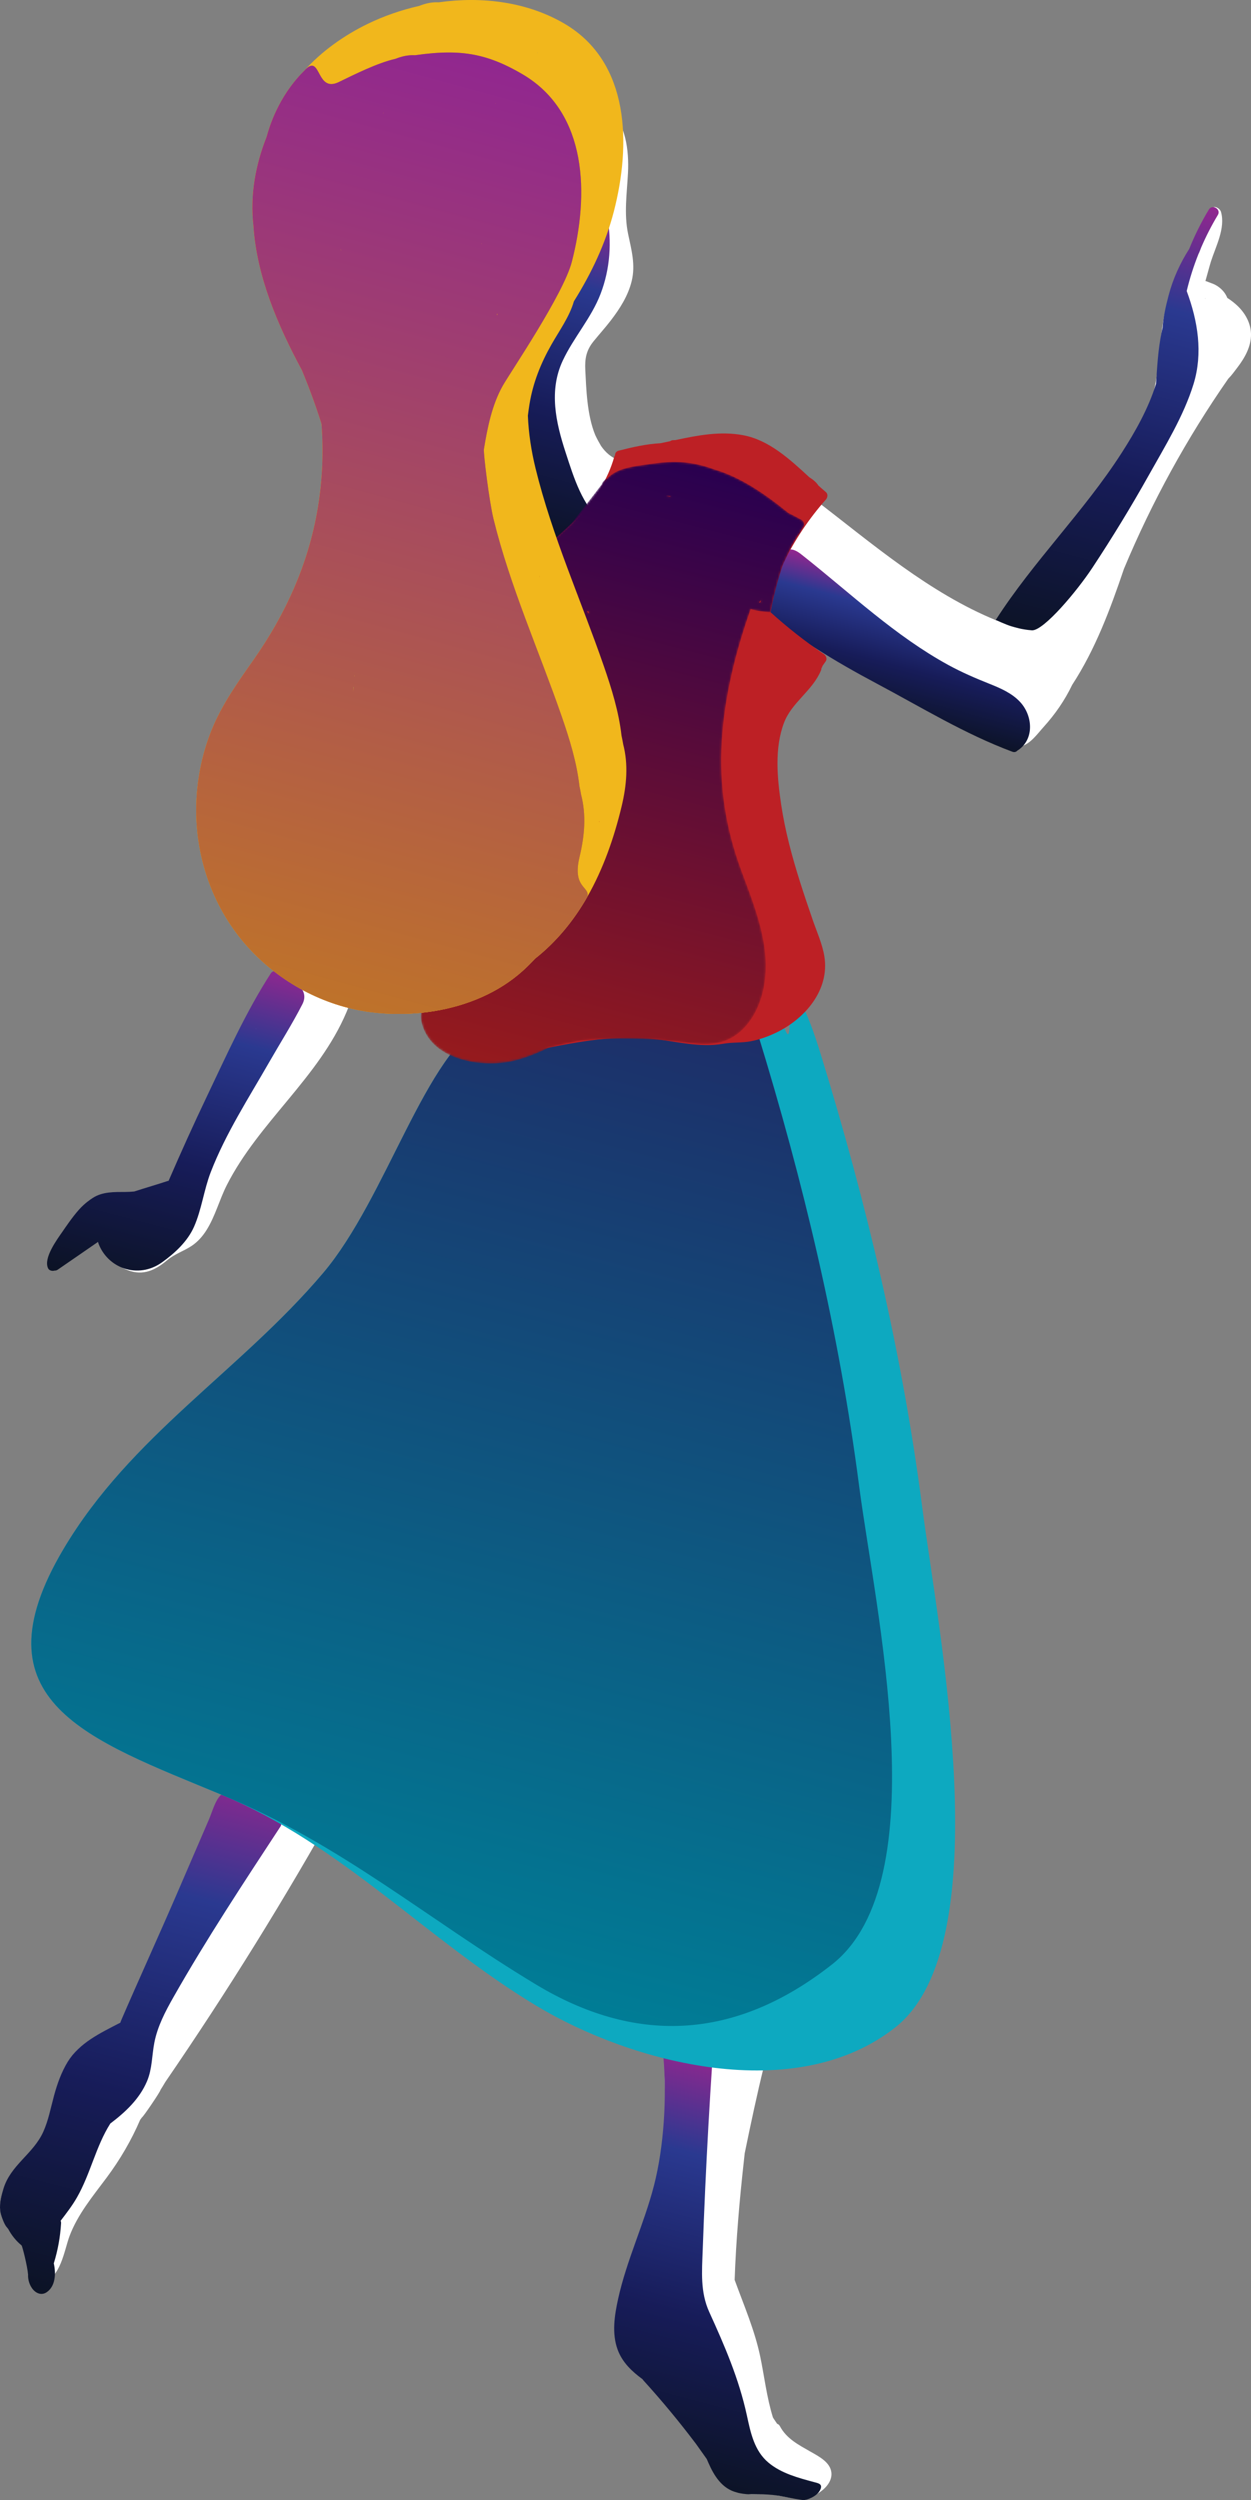
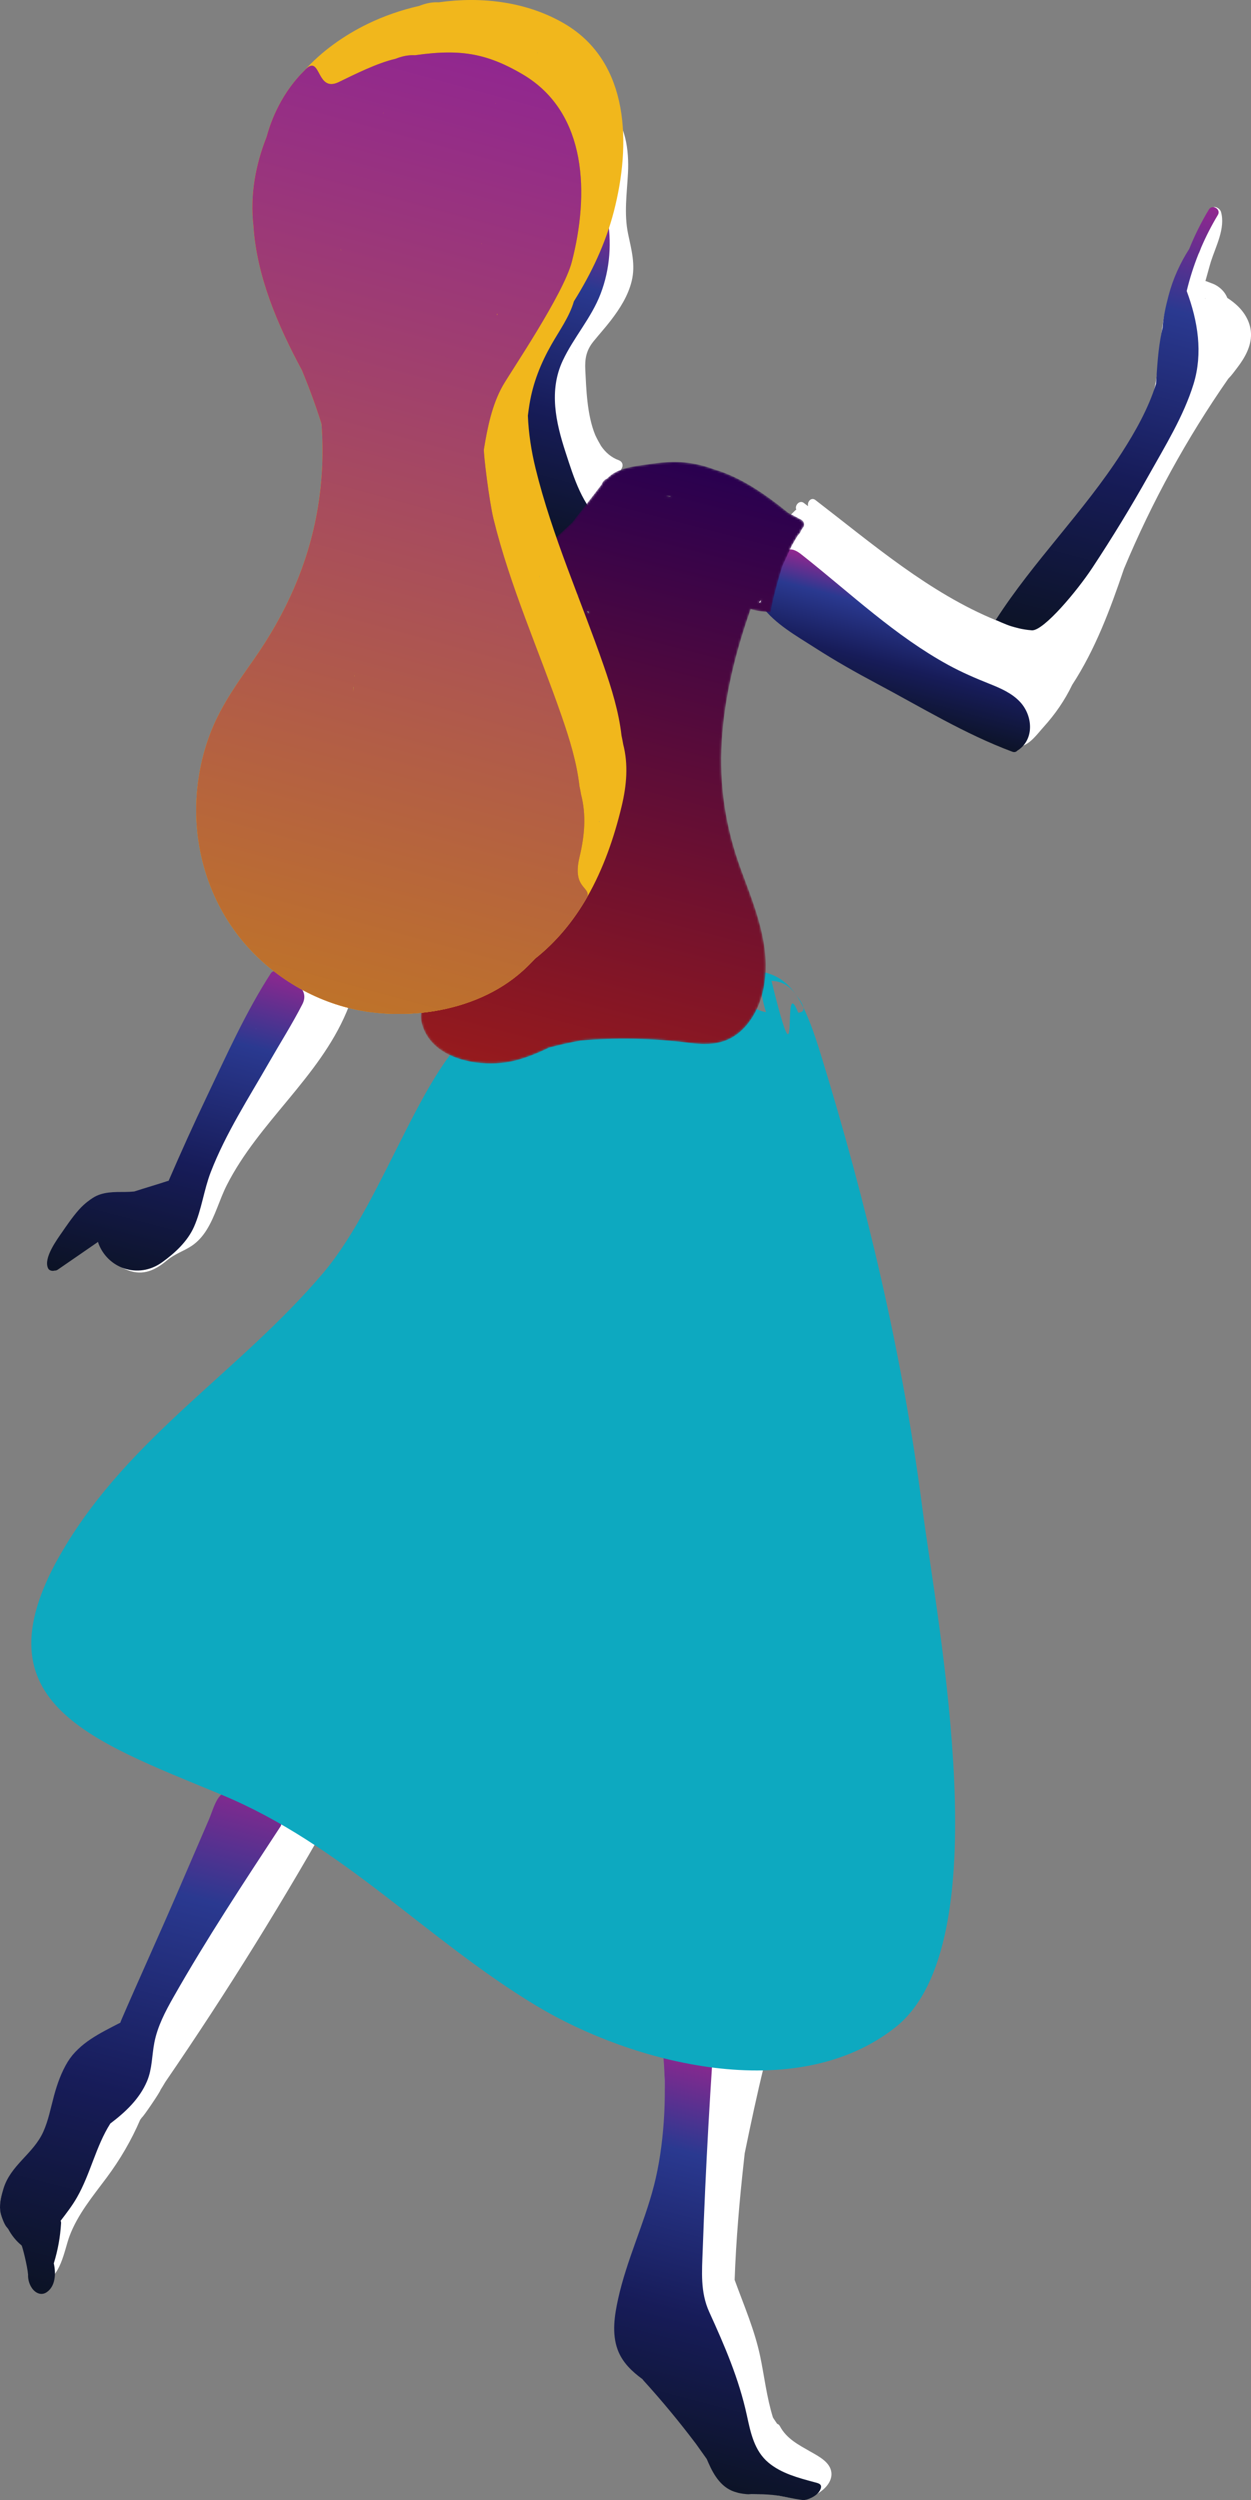
<svg xmlns="http://www.w3.org/2000/svg" xmlns:xlink="http://www.w3.org/1999/xlink" version="1.1" id="Calque_1" x="0px" y="0px" width="594.884px" height="1188.14px" viewBox="0 0 594.884 1188.14" enable-background="new 0 0 594.884 1188.14" xml:space="preserve">
  <rect x="0" y="0" width="594.884" height="1188.14" fill="#808080" stroke="none" />
  <g>
    <defs>
      <rect id="SVGID_1_" width="594.884" height="1188.14" />
    </defs>
    <clipPath id="SVGID_2_">
      <use xlink:href="#SVGID_1_" overflow="visible" />
    </clipPath>
    <g clip-path="url(#SVGID_2_)">
      <defs>
        <rect id="SVGID_3_" y="-0.001" width="594.884" height="1188.141" />
      </defs>
      <clipPath id="SVGID_4_">
        <use xlink:href="#SVGID_3_" overflow="visible" />
      </clipPath>
      <path clip-path="url(#SVGID_4_)" fill="#FFFFFF" d="M294.253,218.721c-3.603-1.308-6.347-3.727-8.457-6.815    c-0.981-1.655-1.895-3.342-2.709-5.077c-4.042-9.707-4.319-22.671-4.758-30.917c-0.29-5.448,0.467-9.438,3.895-13.671    c2.72-3.358,5.623-6.553,8.258-9.983c4.302-5.6,8.221-11.741,9.905-18.681c1.881-7.754-0.115-14.804-1.699-22.374    c-2.024-9.681-0.564-19.201-0.068-28.945c0.558-10.982-1.109-23.406-9.118-31.171c-0.323-0.498-0.659-0.99-1.02-1.468    c-2.058-2.726-6.217-7.875-9.858-4.614c-2.282,2.044-3.801,6.729-5.164,9.376c-1.98,3.849-3.904,7.728-5.77,11.633    c-3.827,8.008-7.387,16.136-10.752,24.348c-0.445,1.086-0.079,1.945,0.619,2.459c-14.374,38.104-19.084,79.798-13.442,120.251    c2.315,16.598,6.404,32.873,12.197,48.598c0.517,1.403,2.234,2.474,3.672,1.494c15.228-10.381,27.501-24.284,35.763-40.77    C296.512,220.868,295.831,219.294,294.253,218.721 M248.031,203.292c-0.029-0.289-0.053-0.578-0.081-0.867    c0.043,0.286,0.092,0.572,0.136,0.857C248.067,203.285,248.049,203.288,248.031,203.292 M265.119,147.013    c0.052-0.358,0.099-0.716,0.151-1.074c0.066,0.041,0.143,0.065,0.213,0.099C265.363,146.363,265.238,146.687,265.119,147.013     M266.456,96.368c-0.248,0.68-0.505,1.357-0.755,2.036c0.294-0.894,0.589-1.787,0.895-2.677    C266.553,95.942,266.499,96.153,266.456,96.368 M273.869,167.023c-0.016,0.058-0.026,0.118-0.042,0.176    c-0.006-0.041-0.012-0.079-0.018-0.12c0.054-0.129,0.111-0.256,0.165-0.385C273.941,166.805,273.899,166.913,273.869,167.023" />
      <path clip-path="url(#SVGID_4_)" fill="#FFFFFF" d="M181.861,420.466c-0.566,0.89-1.108,1.789-1.631,2.696    c0.178-2.376-3.309-4.03-4.611-1.513c-1.459,2.822-2.941,5.631-4.425,8.438c-0.44-0.72-1.268-1.18-2.122-1.231    c-0.959-1.393-3.381-1.844-4.277,0.016c-0.673,1.395-1.325,2.799-1.989,4.197c-0.276-0.486-0.713-0.857-1.218-1.074    c0.026-1.537-1.283-2.393-2.601-2.3c0.102-0.52,0.216-1.037,0.316-1.556c0.496-2.577-3.327-4.684-4.569-1.927    c-0.487,1.081-0.958,2.167-1.437,3.251c-0.018-1.53-1.318-2.417-2.613-2.347c-0.293-0.552-0.781-0.965-1.341-1.2    c0.039-0.211,0.079-0.422,0.118-0.632c0.58-3.132-3.849-4.44-4.822-1.33c-0.068,0.218-0.129,0.438-0.196,0.657    c0.595-3.175,1.172-6.353,1.713-9.539c0.534-3.146-4.283-4.5-4.821-1.329c-3.506,20.656-8.156,41.079-13.939,61.216    c-0.101,0.353-0.12,0.679-0.088,0.982c-15.581,28.338-31.163,56.674-46.745,85.012c-1.764,0.971-3.584,1.847-5.464,2.617    c-7.442,3.045-14.796,3.514-22.682,4.203c-14.677,1.282-22.161,17.408-27.339,29.364c-1.146,2.647,1.641,4.829,3.927,3.028    c5.294-4.168,10.953-7.741,16.924-10.802c3.762,5.915,8.057,11.717,14.84,14.295c7.38,2.806,13.117-0.054,18.773-4.78    c3.576-2.987,7.704-4.222,11.523-6.735c2.914-1.92,5.209-4.519,7.072-7.449c4.213-6.633,6.177-14.521,9.725-21.502    c15.221-29.954,43.71-51.006,56.912-82.206c6.275-14.832,8.952-31.024,15.145-45.817c1.965-3.252,3.952-6.491,5.983-9.705    c0.516-0.817,0.482-1.611,0.146-2.255c0.045-0.072,0.085-0.147,0.131-0.22C187.912,420.268,183.587,417.756,181.861,420.466     M33.562,590.801c0.104-0.199,0.215-0.395,0.32-0.595c0.07,0.086,0.14,0.171,0.22,0.249    C33.922,590.572,33.74,590.684,33.562,590.801 M43.023,585.253c0.011-0.012,0.022-0.022,0.032-0.033    c0.02-0.005,0.038-0.01,0.058-0.015C43.083,585.221,43.053,585.238,43.023,585.253 M89.82,586.593    c0.023-0.027,0.046-0.055,0.069-0.082c0.006,0.003,0.012,0.005,0.018,0.008C89.878,586.543,89.849,586.569,89.82,586.593" />
      <path clip-path="url(#SVGID_4_)" fill="#FFFFFF" d="M588.616,145.494c-1.509-1.465-3.217-2.761-4.994-3.913    c-0.509-1.258-1.22-2.461-2.29-3.585c-1.637-1.723-3.516-2.854-5.483-3.479c-0.743-0.288-1.488-0.575-2.234-0.863    c-0.129-0.05-0.267-0.08-0.405-0.098c0.108-0.22,2.011-7.364,2.593-9.193c2.338-7.343,7.015-15.926,4.81-23.678    c-0.36-1.264-2.2-2.646-3.5-2.236c-2.608,0.82-2.517,1.823-3.625,4.173c-1.923,4.075-5.016,9.472-6.811,13.604    c-2.933,6.752-5.734,13.558-8.438,20.404c-4.192,7.95-5.518,16.909-6.33,26.019c-1.085,12.168-2.61,23.919-6.299,35.442    c-9.446,17.453-20.822,33.809-33.866,48.984c-13.218,15.38-27.506,30.405-37.898,47.79    c-31.954-13.064-58.997-36.398-86.093-57.228c-2.045-1.572-4.047,0.909-3.462,2.952c-0.695-0.53-1.389-1.06-2.085-1.591    c-2.002-1.527-4.444,1.234-3.549,3.208c-0.184,0.104-0.365,0.227-0.537,0.389c-4.112,3.873-7.426,8.322-9.909,13.238    c-0.42,0.585-0.843,1.169-1.239,1.77c-3.53,3.041-5.771,7.304-6.406,12.308c-0.182,1.431,1.421,2.649,2.799,2.522    c-0.486,1.036-0.837,2.104-1.022,3.082c-3.457-3.201-6.411-6.935-8.775-11.182c-1.178-2.114-3.91-1.215-4.528,0.558    c-6.028-5.625-11.899-11.425-17.568-17.434c-2.212-2.345-5.742,1.195-3.535,3.535c5.213,5.525,10.6,10.869,16.117,16.068    c-0.021,0.012-0.043,0.027-0.064,0.039c-1.103-0.734-2.171-0.357-2.821,0.47c-0.003-0.003-0.007-0.005-0.01-0.008    c-2.565-1.942-5.061,2.398-2.523,4.318c8.881,6.722,18.109,12.963,27.712,18.611c1.105,0.65,2.242,1.344,3.403,2.051    c35.583,24.359,71.725,48.585,112.597,63.187c1.21,0.432,2.139-0.081,2.635-0.915c4.803-0.915,8.172-5.89,11.291-9.331    c5.533-6.108,10.11-12.773,13.586-20.027c10.9-16.691,18.047-35.71,24.615-55.132c13.262-31.77,29.893-62.051,49.583-90.317    c1.627-1.638,3.031-3.608,4.354-5.34c3.504-4.592,6.6-9.992,6.473-15.957C594.771,153.594,592.223,148.999,588.616,145.494     M575.332,108.371c-0.013,0.126-0.032,0.254-0.048,0.38c-0.039,0.01-0.077,0.021-0.115,0.032    C575.223,108.646,575.277,108.509,575.332,108.371 M385.722,295.088c-0.027-0.02-0.057-0.041-0.085-0.062    c0.131-0.017,0.261-0.04,0.391-0.06c0.07,0.062,0.141,0.126,0.211,0.188c0.009,0.03,0.017,0.06,0.027,0.089    C386.084,295.195,385.904,295.141,385.722,295.088 M453.733,338.197c0.284,0.023,0.563,0.012,0.846,0.011    c0.021,0.157,0.057,0.307,0.108,0.449C454.368,338.503,454.05,338.353,453.733,338.197 M471.612,346.259    c-0.313-0.129-0.623-0.261-0.934-0.39c0.148-0.032,0.295-0.066,0.44-0.105c0.169,0.157,0.342,0.309,0.515,0.463    C471.628,346.238,471.618,346.247,471.612,346.259 M504.947,324.285c-0.077,0.114-0.157,0.224-0.234,0.336    c0.109-0.174,0.218-0.35,0.326-0.525C505.009,324.159,504.979,324.223,504.947,324.285 M573.241,141.848    c0.003,0.056,0.005,0.113,0.008,0.169c-0.092-0.114-0.195-0.222-0.293-0.333C573.05,141.74,573.146,141.793,573.241,141.848     M570.495,119.928c-0.035,0.109-0.069,0.218-0.103,0.327c-0.013-0.004-0.024-0.006-0.035-0.01    C570.402,120.139,570.449,120.034,570.495,119.928 M547.042,219.893c0.083-0.037,0.161-0.093,0.241-0.143    c-0.078,0.191-0.155,0.383-0.233,0.574c-0.04-0.035-0.081-0.067-0.123-0.1C546.965,220.114,547.003,220.003,547.042,219.893     M532.003,263.396c-0.014,0.03-0.026,0.061-0.041,0.093c0.172-0.498,0.334-0.998,0.508-1.494    C532.316,262.463,532.157,262.928,532.003,263.396 M531.634,236.343c-0.02,0.035-0.037,0.069-0.057,0.104    c-0.017,0.019-0.034,0.039-0.051,0.059C531.563,236.452,531.598,236.397,531.634,236.343" />
      <path clip-path="url(#SVGID_4_)" fill="#FFFFFF" d="M385.353,1165.096c-5.632-3.225-11.32-6.11-14.488-12.07    c-0.333-0.626-0.804-0.98-1.317-1.14c-0.589-0.843-1.162-1.694-1.727-2.552c-0.096-0.161-0.187-0.324-0.28-0.485    c-2.964-9.499-4.151-20.016-6.067-29.072c-2.65-12.527-7.773-24.295-12.136-36.284c0.668-18.943,2.319-37.835,4.41-56.677    c0.128-1.149,0.25-2.304,0.373-3.457c1.45-7.073,2.934-14.141,4.474-21.192c5.95-27.257,13.094-54.353,23.544-80.249    c0.073-0.112,0.146-0.226,0.207-0.362c0.935-2.074,1.781-4.169,2.555-6.279c0.133-0.313,0.26-0.626,0.396-0.938    c0.111-0.256,0.166-0.507,0.197-0.753c0.945-2.75,1.748-5.538,2.414-8.37c1.381-3.66,2.636-7.369,3.745-11.138    c0.103-0.351,0.113-0.687,0.061-1.001c0.296-0.702,0.574-1.41,0.879-2.109c1.262-2.894-2.926-5.465-4.316-2.522    c-0.248,0.522-0.484,1.053-0.731,1.578c-1.088-0.701-2.796-0.61-3.665,0.644c-0.87-1.045-2.367-1.474-3.5-0.158    c-3.786,4.405-7.076,9.247-10.022,14.339c0.713-1.788,1.412-3.581,2.135-5.364c1.055-2.602-3.451-4.527-4.569-1.927    c-4.505,10.486-8.717,21.085-12.642,31.785c0.938-3.898,1.875-7.798,2.813-11.698c0.653-2.713-3.111-4.432-4.568-1.926    c-2.24,3.852-3.992,7.989-5.461,12.268c0.312-1.834,0.625-3.667,0.937-5.5c0.53-3.11-4-4.504-4.822-1.329    c-0.59,2.279-1.18,4.561-1.771,6.843c-0.281-1.132-1.331-1.852-2.394-1.934c0.155-1.729,0.319-3.454,0.468-5.184    c0.238-2.801-4.319-3.408-4.91-0.664c-0.332,1.536-0.652,3.076-0.972,4.616c-0.394,0.227-0.717,0.576-0.915,1.046    c-0.919-1.698-3.978-1.971-4.654,0.439c-5.303,18.862-6.767,38.22-7.973,57.624c-0.428-17.221-1.27-34.432-2.524-51.618    c-0.233-3.191-5.235-3.216-5,0c2.48,33.969,3.342,68.026,2.59,102.063c-2.719,15-7.013,29.529-12.294,43.859    c-0.78,2.119-1.542,4.302-2.233,6.523c-1.73,4.012-3.38,8.051-4.7,12.151c-2.512,7.805-1.99,15.836,2.483,22.785    c0.167,0.258,0.363,0.456,0.57,0.624c0.741,1.251,1.551,2.455,2.397,3.631c1.511,2.353,3.125,4.635,4.859,6.829    c4.658,5.894,10.084,11.04,16.089,15.493c7.174,7.533,12.51,16.002,16.788,25.842c1.844,4.243,4.174,8.675,8.303,11.102    c5.517,3.242,12.218,1.582,18.246,2.236c6.942,0.755,13.202,3.534,20.061,0.639c4.156-1.754,9.109-5.898,8.665-10.926    C394.907,1170.117,389.205,1167.304,385.353,1165.096 M370.518,914.874c-0.09,0.291-0.176,0.584-0.265,0.875    c-0.056,0.001-0.11,0.001-0.167,0.005C370.23,915.46,370.371,915.166,370.518,914.874 M323.402,1018.5    c0.158-1.458,0.306-2.915,0.444-4.374c0.022,0.098,0.044,0.196,0.075,0.286C323.772,1015.78,323.595,1017.141,323.402,1018.5     M331.721,1147.888c0.052-0.064,0.098-0.136,0.144-0.207c0.107,0.248,0.211,0.498,0.319,0.746    C332.031,1148.247,331.875,1148.069,331.721,1147.888 M337.402,1130.707c0.113-0.133,0.212-0.279,0.295-0.437    c0.057,0.232,0.109,0.468,0.167,0.7C337.724,1130.868,337.569,1130.78,337.402,1130.707 M351.684,1168.376    c-0.029-0.074-0.061-0.146-0.091-0.221c-0.004-0.097-0.006-0.19-0.024-0.288c0.097,0.138,0.188,0.28,0.285,0.42    C351.795,1168.314,351.739,1168.345,351.684,1168.376 M366.155,1180.814c0.047-0.122,0.096-0.244,0.141-0.367    c0.188,0.15,0.379,0.296,0.576,0.434C366.633,1180.858,366.395,1180.835,366.155,1180.814 M388.593,1178.397    c0.001-0.008,0.001-0.015,0.002-0.021c0.019-0.02,0.037-0.04,0.057-0.061C388.633,1178.341,388.611,1178.37,388.593,1178.397" />
      <path clip-path="url(#SVGID_4_)" fill="#FFFFFF" d="M156.883,853.802c-2.902,5.198-5.841,10.377-8.797,15.545    c-0.009-0.017-0.018-0.031-0.028-0.046c3.853-6.82,7.693-13.648,11.494-20.497c1.563-2.816-2.753-5.342-4.317-2.524    c-0.176,0.316-0.355,0.63-0.53,0.946c0.464-0.93,0.938-1.854,1.4-2.783c1.429-2.872-2.883-5.408-4.317-2.524    c-3.894,7.827-7.867,15.612-11.905,23.365c-0.044-0.492-0.112-0.991-0.218-1.504c-0.001-0.006-0.005-0.011-0.006-0.017    c1.905-3.374,3.591-6.883,5.038-10.547c1.046-2.649-3.238-4.386-4.569-1.928c-1.568,2.897-3.087,5.817-4.559,8.758    c-0.206-0.519-0.425-1.037-0.66-1.558c-0.734-1.622-2.801-1.391-3.926-0.505c-0.639,0.503-1.264,1.019-1.895,1.529    c-0.215-0.143-0.426-0.284-0.649-0.418c-0.792-0.477-1.975-0.442-2.74,0.127c0.15-0.291,0.299-0.583,0.449-0.874    c1.418,0.266,3-0.509,2.878-2.35c-0.06-0.908-0.166-1.798-0.296-2.676c1.83-3.603,3.643-7.216,5.431-10.842    c1.418-2.876-2.893-5.413-4.317-2.524c-1.022,2.071-2.062,4.133-3.097,6.197c-0.501-1.198-1.078-2.378-1.752-3.542    c-0.79-1.366-2.817-1.676-3.926-0.507c-2.388,2.517-4.349,5.259-5.91,8.222c-0.95-0.627-2.398-0.634-3.34,0.22    c3.348-9.492,6.517-19.052,9.497-28.673c0.955-3.081-3.87-4.397-4.821-1.329c-15.365,49.604-35.69,97.526-60.632,143.059    c-5.804,2.595-11.89,4.68-16.903,8.708c-6.437,5.172-9.822,12.731-12.163,20.459c-2.729,9.009-4.138,18.726-9.148,26.862    c-5.109,8.296-13.941,13.883-16.75,23.611c-1.102,3.817-1.184,8.074,0.472,11.743c2.133,4.726,6.897,7.426,9.33,11.992    c2.395,4.497,1.454,9.15,3.18,13.64c1.024,2.662,3.426,4.42,6.357,3.894c8.512-1.529,10.395-15.316,12.775-21.71    c3.867-10.393,11.112-19.07,17.662-27.854c6.445-8.643,11.803-17.835,15.962-27.505c0.294-0.397,0.587-0.792,0.877-1.192    c0.535-0.142,8.918-12.455,8.777-13.001c0.801-1.266,1.587-2.552,2.348-3.85c29.545-43.057,57.104-87.465,82.561-133.076    C162.77,853.513,158.453,850.989,156.883,853.802" />
    </g>
    <g clip-path="url(#SVGID_2_)">
      <defs>
        <path id="SVGID_5_" d="M282.937,131.323c0.015-0.034,0.028-0.069,0.042-0.104c-0.012,0.046-0.021,0.092-0.032,0.138     C282.943,131.346,282.941,131.335,282.937,131.323 M283.874,103.763c0.467,2.525,0.77,5.061,0.934,7.597     c-5.73,12.061-10.84,24.386-15.315,36.96c-1.822,3.217-3.717,6.392-5.7,9.513c-0.778-1.65-3.443-2.323-4.442-0.315     c-2.155,4.331-3.602,8.785-4.509,13.313c-0.375,0.506-0.738,1.02-1.119,1.523c-0.868,1.151-0.473,2.283,0.396,2.958     c-0.004,0.04-0.01,0.081-0.015,0.121c-0.188,0.65-0.375,1.3-0.562,1.949c-0.215-1.517-0.427-3.033-0.637-4.546     c-0.384-2.761-5.285-2.133-4.911,0.664c0.03,0.221,0.064,0.443,0.094,0.664c-0.002,0-0.003,0.001-0.005,0.001     c0.329,2.355,0.66,4.715,1,7.077c0.189,1.306,0.38,2.614,0.575,3.92c0.148,0.991,0.299,1.982,0.452,2.974     c-0.975,0.288-1.788,1.096-1.773,2.326c0.315,24.317,5.784,48.092,16.027,70.141c1.074,2.312,4.072,1.169,4.551-0.865     c0.324-0.208,0.616-0.517,0.84-0.969c1.033-2.081,2.321-3.287,4.437-4.239c0.987-0.444,1.427-1.844,1.149-2.824     c-0.253-0.893-0.506-1.785-0.76-2.678c0.594-0.624,1.228-1.23,1.938-1.807c0.466-0.378,0.668-0.916,0.7-1.477     c1.771,2.371,3.784,4.577,6.115,6.557c2.44,2.07,5.993-1.45,3.536-3.536c-10.032-8.516-13.941-21.611-17.892-33.704     c-4.674-14.313-8.064-29.415-1.371-43.676c5.195-11.069,13.568-20.222,17.985-31.731c4.563-11.885,5.411-24.753,3.103-37.219     c-0.233-1.26-1.14-1.805-2.109-1.805C285.125,100.63,283.522,101.869,283.874,103.763" />
      </defs>
      <clipPath id="SVGID_6_">
        <use xlink:href="#SVGID_5_" overflow="visible" />
      </clipPath>
      <linearGradient id="SVGID_7_" gradientUnits="userSpaceOnUse" x1="0" y1="1188.101" x2="1" y2="1188.101" gradientTransform="matrix(-40.937 156.003 156.003 40.937 -185057.547 -48535.836)">
        <stop offset="0" style="stop-color:#91278F" />
        <stop offset="0.236" style="stop-color:#2A3990" />
        <stop offset="0.613" style="stop-color:#171C59" />
        <stop offset="1" style="stop-color:#0C1326" />
      </linearGradient>
      <polygon clip-path="url(#SVGID_6_)" fill="url(#SVGID_7_)" points="330.845,111.085 288.208,273.566 207.778,252.46     250.415,89.979   " />
    </g>
    <g clip-path="url(#SVGID_2_)">
      <defs>
        <path id="SVGID_8_" d="M374.447,261.313c-2.537,0.729-3.782,3.215-4.941,5.403c-2.984,5.639-4.778,11.688-5.596,17.954     c-1.395,0.533-2.529,2.142-1.458,3.588c6.167,8.326,16.39,14.012,25.093,19.603c9.545,6.132,19.424,11.722,29.44,17.043     c21.202,11.265,41.848,23.954,64.425,32.351c1.042,0.388,1.873,0.058,2.399-0.576c0.102-0.05,0.201-0.093,0.305-0.161     c7.871-5.273,6.976-16.441,0.999-22.889c-3.907-4.218-9.305-6.544-14.545-8.634c-6.675-2.66-13.204-5.463-19.518-8.91     c-25.288-13.806-46.298-33.824-68.731-51.608c-1.88-1.49-4.015-3.36-6.494-3.361     C375.377,261.116,374.918,261.177,374.447,261.313" />
      </defs>
      <clipPath id="SVGID_9_">
        <use xlink:href="#SVGID_8_" overflow="visible" />
      </clipPath>
      <linearGradient id="SVGID_10_" gradientUnits="userSpaceOnUse" x1="0" y1="1188.123" x2="1" y2="1188.123" gradientTransform="matrix(-16.847 64.2 64.2 16.847 -75842.312 -19739.592)">
        <stop offset="0" style="stop-color:#91278F" />
        <stop offset="0.236" style="stop-color:#2A3990" />
        <stop offset="0.613" style="stop-color:#171C59" />
        <stop offset="1" style="stop-color:#0C1326" />
      </linearGradient>
      <polygon clip-path="url(#SVGID_9_)" fill="url(#SVGID_10_)" points="515.683,267.335 483.571,389.707 337.683,351.424     369.795,229.052   " />
    </g>
    <g clip-path="url(#SVGID_2_)">
      <defs>
        <path id="SVGID_11_" d="M574.8,99.641c-3.604,6.002-6.702,12.231-9.289,18.649c-4.382,6.847-7.759,14.287-9.823,22.169     c-1.34,5.117-2.474,10.114-2.826,15.287c-0.138,0.648-0.374,1.601-0.5,2.25c-1.665,8.116-2.094,16.153-2.631,24.429     c-3.623,11.684-9.854,22.712-16.377,32.85c-17.96,27.928-41.899,51.416-59.854,79.362c0,0,4.902,2.246,7.362,2.984     c1.957,0.541,4.896,1.561,9.946,1.953c5.679,0,21.344-18.687,28.64-29.737c9.457-14.325,18.416-28.969,26.804-43.945     c7.726-13.795,16.603-28.128,21.293-43.316c4.576-14.826,2.053-30.03-3.234-44.267c1.437-6.012,3.315-11.899,5.61-17.628     c0.3-0.468,1.278-3.077,1.278-3.077c2.286-5.298,4.926-10.456,7.92-15.438c1.151-1.919-0.576-3.718-2.295-3.719     C576.064,98.447,575.307,98.797,574.8,99.641" />
      </defs>
      <clipPath id="SVGID_12_">
        <use xlink:href="#SVGID_11_" overflow="visible" />
      </clipPath>
      <linearGradient id="SVGID_13_" gradientUnits="userSpaceOnUse" x1="0" y1="1188.123" x2="1" y2="1188.123" gradientTransform="matrix(-55.114 210.03 210.03 55.114 -248986.234 -65389.766)">
        <stop offset="0" style="stop-color:#91278F" />
        <stop offset="0.236" style="stop-color:#2A3990" />
        <stop offset="0.613" style="stop-color:#171C59" />
        <stop offset="1" style="stop-color:#0C1326" />
      </linearGradient>
      <polygon clip-path="url(#SVGID_12_)" fill="url(#SVGID_13_)" points="629.647,111.405 573.392,325.787 424.121,286.617     480.378,72.234   " />
    </g>
    <g clip-path="url(#SVGID_2_)">
      <defs>
        <path id="SVGID_14_" d="M121.837,488.79c0.003,0.018,0.007,0.035,0.011,0.053c-0.06,0.091-0.12,0.182-0.181,0.273     C121.724,489.007,121.78,488.898,121.837,488.79 M128.719,462.666c-11.804,18.269-20.958,38.748-30.317,58.346     c-6.324,13.245-12.367,26.619-18.194,40.087c-5.229,1.736-10.809,3.346-16.374,5.145c-1.373,0.128-2.76,0.215-4.177,0.221     c-5.301,0.022-10.904-0.176-15.536,2.839c-1.091,0.711-3.74,2.44-6.506,5.508c-3.176,3.524-6.507,8.497-7.818,10.387     c-2.658,3.834-9.267,12.681-6.932,17.553c0.499,1.04,1.797,1.355,2.824,1.148c0.099-0.019,0.184-0.048,0.274-0.073     c0.465,0.048,0.972-0.064,1.489-0.422c6.536-4.505,12.572-8.665,19.109-13.168c4.276,12.614,19.182,17.804,30.508,9.663     c6.096-4.382,12.118-9.926,15.197-16.897c3.644-8.249,4.684-17.514,7.947-25.957c7.103-18.377,18.085-35.295,27.845-52.335     c5.223-9.117,10.938-18.105,15.726-27.455c3.577-6.985-3.97-11.136-9.256-14.345c-0.503-0.304-1.036-0.383-1.546-0.304     c-0.504-0.663-1.358-1.096-2.215-1.096C130.008,461.511,129.246,461.85,128.719,462.666" />
      </defs>
      <clipPath id="SVGID_15_">
        <use xlink:href="#SVGID_14_" overflow="visible" />
      </clipPath>
      <linearGradient id="SVGID_16_" gradientUnits="userSpaceOnUse" x1="0" y1="1188.14" x2="1" y2="1188.14" gradientTransform="matrix(-41.829 159.402 159.402 41.829 -189287 -49244.004)">
        <stop offset="0" style="stop-color:#91278F" />
        <stop offset="0.236" style="stop-color:#2A3990" />
        <stop offset="0.613" style="stop-color:#171C59" />
        <stop offset="1" style="stop-color:#0C1326" />
      </linearGradient>
      <polygon clip-path="url(#SVGID_15_)" fill="url(#SVGID_16_)" points="183.335,470.951 139.19,639.179 -15.444,598.601     28.701,430.374   " />
    </g>
    <g clip-path="url(#SVGID_2_)">
      <defs>
        <path id="SVGID_17_" d="M334.669,976.207c-5.418,2.095-10.794,2.392-16.6,2.123c-1.267-0.059-2.741-2.43-2.625-1.125     c1.694,19.195,0.353,42.749-4.454,61.426c-4.699,18.255-12.978,35.412-17.044,53.845c-1.729,7.84-3.088,16.479-0.221,24.222     c2.241,6.054,6.79,10.315,11.847,14.027c0.099,0.173,0.215,0.344,0.365,0.509c8.808,9.68,17.142,19.748,25.013,30.177     c1.688,2.409,3.393,4.81,5.115,7.195c0.272,0.619,0.545,1.239,0.816,1.858c2.644,6.028,6.447,12.313,13.546,14.054     c1.37,0.51,4.963,0.9,5.559,0.854c0.962-0.074,1.899-0.052,2.817-0.027c0.462,0.011,0.918,0.022,1.372,0.021     c3.401-0.003,6.609,0.157,10.122,0.692c4.032,0.719,7.091,1.476,10.83,1.973c0.006,0.002,0.012,0.003,0.019,0.006v-0.004     c0.222,0.03,0.44,0.066,0.663,0.094c1.625,0.194,6.554-1.629,8.113-4.63c1.562-3.001-0.681-3.333-2.72-3.882     c-7.537-2.024-15.62-4.134-21.741-9.239c-6.807-5.679-8.515-14.267-10.303-22.489c-3.792-17.428-10.525-32.959-17.872-49.083     c-4.352-9.547-3.493-19.286-3.13-29.502c0.352-9.894,0.756-19.786,1.209-29.677c0.907-19.781,2.024-39.553,3.333-59.312     c0.065-1.01-0.383-1.7-1.035-2.074c-0.115-1.16-0.896-2.213-2.098-2.213C335.289,976.026,334.989,976.083,334.669,976.207" />
      </defs>
      <clipPath id="SVGID_18_">
        <use xlink:href="#SVGID_17_" overflow="visible" />
      </clipPath>
      <linearGradient id="SVGID_19_" gradientUnits="userSpaceOnUse" x1="0" y1="1188.085" x2="1" y2="1188.085" gradientTransform="matrix(-50.251 191.496 191.496 50.251 -227147.031 -58718.066)">
        <stop offset="0" style="stop-color:#91278F" />
        <stop offset="0.236" style="stop-color:#2A3990" />
        <stop offset="0.613" style="stop-color:#171C59" />
        <stop offset="1" style="stop-color:#0C1326" />
      </linearGradient>
      <polygon clip-path="url(#SVGID_18_)" fill="url(#SVGID_19_)" points="443.635,989.585 385.001,1213.026 238.708,1174.636     297.341,951.196   " />
    </g>
    <g clip-path="url(#SVGID_2_)">
      <defs>
        <path id="SVGID_20_" d="M121.688,851.119c0.493,1.978,0.626,3.924,0.431,5.796c-2.047-1.219-4.161-2.331-6.357-3.311     c-4.11-1.834-8.54-3.725-11.69,0.533c-2.154,2.913-3.321,7.328-4.761,10.662c-1.564,3.627-3.13,7.255-4.695,10.882     c-3.391,7.86-6.782,15.719-10.173,23.579c-8.874,20.562-18.453,41.489-27.325,62.051c-9.492,4.902-19.47,9.629-24.963,18.615     c-2.929,4.792-4.935,10.393-6.451,15.977c-1.61,5.933-2.705,11.858-5.125,17.22c-4.79,10.612-15.632,15.791-18.99,27.228     c-0.796,2.714-1.924,6.363-1.495,10.229c0.362,3.251,2.431,7.011,2.729,7.38c0.361,0.442,0.721,0.888,1.081,1.332     c1.576,2.973,3.71,5.656,6.342,7.811c0.375,0.308,2.772,9.781,3.105,13.892c-0.084,1.506,0.224,4.075,1.829,6.404     c1.636,2.37,4.427,3.699,7.001,1.968c4.094-2.751,4.536-8.637,3.398-13.722c1.918-6.167,3.08-12.521,3.464-19.087     c0.025-0.44-0.063-0.815-0.22-1.139c2.749-3.593,5.519-7.169,7.77-11.102c6.456-11.278,8.951-24.225,15.859-35.124     c7.201-5.435,13.892-11.705,17.447-20.08c2.522-5.938,2.288-12.172,3.502-18.398c1.502-7.701,5.2-14.751,9.039-21.514     c15.781-27.799,33.453-54.509,50.97-81.23c0.575-0.876,0.401-2.323-0.391-3.029c-2.033-1.809-4.151-3.502-6.353-5.066     c0.724-3.241,0.694-6.682-0.157-10.084c-0.31-1.242-1.262-1.78-2.246-1.78C122.777,848.009,121.218,849.237,121.688,851.119" />
      </defs>
      <clipPath id="SVGID_21_">
        <use xlink:href="#SVGID_20_" overflow="visible" />
      </clipPath>
      <linearGradient id="SVGID_22_" gradientUnits="userSpaceOnUse" x1="0" y1="1188.153" x2="1" y2="1188.153" gradientTransform="matrix(-66.239 252.426 252.426 66.239 -299819.938 -77860.781)">
        <stop offset="0" style="stop-color:#91278F" />
        <stop offset="0.236" style="stop-color:#2A3990" />
        <stop offset="0.613" style="stop-color:#171C59" />
        <stop offset="1" style="stop-color:#0C1326" />
      </linearGradient>
      <polygon clip-path="url(#SVGID_21_)" fill="url(#SVGID_22_)" points="193.665,863.669 125.332,1124.074 -60.015,1075.437     8.318,815.033   " />
    </g>
    <g clip-path="url(#SVGID_2_)">
      <defs>
        <rect id="SVGID_23_" y="-0.001" width="594.884" height="1188.141" />
      </defs>
      <clipPath id="SVGID_24_">
        <use xlink:href="#SVGID_23_" overflow="visible" />
      </clipPath>
      <path clip-path="url(#SVGID_24_)" fill="#0DA9C0" d="M438.524,716.114c-9.476-73.023-26.575-144.78-48.233-215.063    c-13.27-43.063-20.99-43.016-68.508-37.939c-30.16,3.223-63.002,9.139-90.566,22.557c-28.683,13.962-47.309,83.642-77.564,119.336    c-39.599,46.718-91.489,77.268-123.494,131.236c-42.987,72.487,11.958,90.426,75.378,116.768    c57.018,23.681,97.443,68.881,149.495,100.205c45.812,27.568,123.259,47.639,170.665,10.32    C475.869,924.037,446.068,774.254,438.524,716.114 M328.631,482.779c4.913,17.364-0.916-3.448-3.894-3.064    c-4.216,0.543-1.72,9.72-3.106,10.172C319.935,466.69,322.268,464.32,328.631,482.779 M378.813,473.157    c4.096,5.202,4.349,7.903,0.762,8.103c-8.376-20.98,1.686,43.555-12.7-15.085C371.65,466.229,375.629,468.557,378.813,473.157     M361.861,465.954c-0.022,5.092,0.777,10.113,2.401,15.064c-5.676-0.85-8.841-6.06-8.007,4.692    c-0.909-2.776-5.074-12.306-10.046-11.664c-1.85,0.239-5.511,17.507-5.549,19.857c-1.444-0.526-2.745-0.445-3.9,0.241    c-0.942-9.798-4.265-18.707-9.965-26.724C338.464,466.389,350.152,465.899,361.861,465.954 M257.909,481.456    c28.9-9.245,57.052-27.097,58.288,6.733c-1.396-1.879-0.896-11.037-4.723-11.038c-2.105-0.277-4.5,10.053-4.678,11.584    c-0.166-1.002-3.673-5.762-5.097-5.547c-1.628,0.246-5.107,8.188-7.222,9.667c-1.796-9.252-12.438-9.001-18.86-5.533    c2.197-3.957,1.719-7.034-1.435-9.231c2.052-0.017-22.76,18.421-32.222,21.114c6.335-15.202-14.013,2.605-12.732,2.919    C236.897,484.231,230.661,490.173,257.909,481.456" />
    </g>
    <g clip-path="url(#SVGID_2_)">
      <defs>
        <path id="SVGID_25_" d="M274.183,478.09c0.041,0.029,0.081,0.057,0.12,0.085c0.002-0.055-0.037-0.085-0.117-0.085     C274.185,478.09,274.184,478.09,274.183,478.09 M335.654,487.171c2.944,3.443,5.017,6.072,5.007,6.732     c-1.445-0.526-2.744-0.445-3.901,0.242C336.532,491.768,336.163,489.443,335.654,487.171 M321.731,471.366     c1.405,1.613,2.977,3.387,4.599,5.212c0.697,1.707,1.464,3.775,2.3,6.201c3.159,11.166,1.877,6.547-0.232,1.928     c-1.171-2.565-2.598-5.129-3.66-4.992c-4.216,0.543-1.72,9.721-3.106,10.172C320.885,479.686,320.919,473.512,321.731,471.366      M257.909,481.456c28.9-9.245,57.051-27.097,58.288,6.733c-1.397-1.879-0.896-11.036-4.723-11.037     c-2.105-0.278-4.499,10.052-4.678,11.584c-0.166-1.003-3.673-5.763-5.097-5.548c-1.628,0.246-5.107,8.188-7.222,9.668     c-1.796-9.252-12.438-9.002-18.859-5.533c2.168-3.907,1.73-6.956-1.316-9.148c-0.033,1.353-23.259,18.445-32.342,21.03     c5.658-13.576-9.964-0.827-12.46,2.28C236.752,484.372,230.99,490.068,257.909,481.456 M345.451,459.388     c1.205,1.016,2.326,2.272,3.361,3.77c4.095,5.202,4.35,7.903,0.762,8.101c-3.433-8.596-3.77-2.834-3.96,2.928     c-0.263,7.905-0.251,15.807-7.585-13.359c-1.749,0.311-3.686,0.633-5.83,0.955c0.375,3.105,1.063,6.183,2.063,9.234     c-2.788-0.417-4.97-1.886-6.37-1.999c-0.354-0.537-0.721-1.07-1.097-1.598c5.234-0.463,4.437-2.829,3.021-5.293     c-2.428,0.338-5.1,0.671-8.034,0.985c-30.159,3.222-63.001,9.138-90.565,22.556c-28.683,13.962-47.308,83.643-77.564,119.336     c-39.6,46.718-91.488,77.269-123.494,131.236c-42.988,72.487,11.957,90.426,75.378,116.768     c57.018,23.682,97.444,58.881,149.495,90.205c45.812,27.568,93.26,27.638,140.665-9.679     c50.172-39.497,20.37-169.281,12.826-227.421c-9.475-73.023-26.575-144.78-48.232-215.064c-8.049-26.12-3.02-32.7-8.421-32.701     C350.513,458.348,348.498,458.763,345.451,459.388 M338.029,460.828c2.985-0.532,5.426-1.031,7.422-1.44     c-2.497-2.105-5.356-3.176-8.577-3.214C337.278,457.822,337.662,459.37,338.029,460.828 M329.816,462.127     c0.822-0.114,1.613-0.229,2.383-0.344c-0.234-1.932-0.348-3.876-0.338-5.829c-0.031,0-0.062,0-0.092,0     C325.431,455.954,328.084,459.114,329.816,462.127" />
      </defs>
      <clipPath id="SVGID_26_">
        <use xlink:href="#SVGID_25_" overflow="visible" />
      </clipPath>
      <linearGradient id="SVGID_27_" gradientUnits="userSpaceOnUse" x1="0" y1="1188.08" x2="1" y2="1188.08" gradientTransform="matrix(-126.862 483.447 483.447 126.862 -574084.625 -150280.562)">
        <stop offset="0" style="stop-color:#1F2966" />
        <stop offset="1" style="stop-color:#007D96" />
      </linearGradient>
-       <polygon clip-path="url(#SVGID_26_)" fill="url(#SVGID_27_)" points="572.671,487.633 416.318,1083.464 -139.631,937.577     16.722,341.746   " />
    </g>
    <g clip-path="url(#SVGID_2_)">
      <defs>
        <rect id="SVGID_28_" y="-0.001" width="594.884" height="1188.141" />
      </defs>
      <clipPath id="SVGID_29_">
        <use xlink:href="#SVGID_28_" overflow="visible" />
      </clipPath>
-       <path clip-path="url(#SVGID_29_)" fill="#BD2025" d="M391.759,310.861c-8.917-6.051-17.365-12.699-25.325-19.892    c1.402-7.966,3.45-15.799,6.133-23.437c5.335-10.896,12.088-21.02,20.169-30.133c0.837-0.943,1.084-2.625,0-3.535    c-1.193-1.004-2.387-2.053-3.585-3.128c-0.861-1.425-2.407-2.739-4.3-3.929c-9.312-8.585-19.151-17.672-31.449-19.978    c-10.882-2.041-21.619,0.057-32.314,2.332c-0.312,0.005-0.624,0.003-0.937,0.011c-0.613,0.015-1.108,0.206-1.488,0.503    c-1.546,0.33-3.091,0.656-4.636,0.968c-6.66,0.344-13.404,1.893-19.759,3.509c-1.288,0.328-1.815,1.256-1.793,2.214    c-0.173,0.236-0.32,0.512-0.415,0.85c-5.948,21.077-23.4,35.375-39.793,48.566c-1.664,1.339-0.627,3.355,0.972,3.98    c-1.333,1.081-2.687,2.139-4.047,3.19c-1.24,0.846-2.459,1.716-3.658,2.61c-0.883-0.5-1.984-0.494-2.773,0.491    c-1.149,1.434-2.298,2.869-3.447,4.303c-7.079,5.222-14.18,10.598-19.555,17.587c-12.603,16.388-19.394,36.22-22.113,56.614    c-2.817,21.119-1.318,42.501,1.133,63.577c1.218,10.465,2.684,20.898,4.015,31.348c0.775,6.088,0.366,11.895-0.456,17.954    c-0.623,4.579-1.692,9.442-0.969,14.041c1.39,8.839,5.897,15.649,14.266,19.083c7.767,3.187,16.416,2.664,24.525,1.296    c23.386-3.945,46.31-10.779,70.285-8.175c11.067,1.201,22.35,4.352,33.49,2.356c4.357-0.781,8.762-0.341,13.117-1.189    c4.109-0.8,8.093-2.209,11.867-4.006c13.761-6.547,25.742-20.303,23.071-36.435c-0.967-5.841-3.56-11.545-5.486-17.12    c-2.089-6.043-4.15-12.095-6.078-18.192c-3.802-12.028-7.105-24.261-8.965-36.754c-1.875-12.594-3.238-26.718,1.364-38.876    c3.675-9.706,13.595-15.204,17.587-24.895c0.14-0.34,0.193-0.655,0.189-0.947c0.107-0.207,0.228-0.409,0.325-0.619    c0.093-0.199,0.165-0.393,0.227-0.587c0.66-0.914,1.179-1.659,1.502-2.135C393.45,313.112,392.815,311.578,391.759,310.861     M207.417,466.543c0.015,0.044,0.031,0.086,0.047,0.128c-0.034,0.076-0.064,0.152-0.097,0.229    C207.384,466.782,207.4,466.663,207.417,466.543 M206.42,436.939c0.009,0.308,0.017,0.615,0.026,0.923    c-0.047-0.304-0.094-0.607-0.142-0.91C206.343,436.948,206.381,436.947,206.42,436.939 M207.5,485.59    c-0.729-2.168-1.055-4.387-1.145-6.636c0.019,0.074,0.041,0.147,0.06,0.22c0.111,2.02,0.508,4.022,1.189,5.957    C207.565,485.284,207.526,485.437,207.5,485.59 M361.085,268.709c-0.053,0.006-0.104,0.005-0.157,0.014    c0.061-0.038,0.119-0.075,0.178-0.119C361.099,268.641,361.091,268.675,361.085,268.709 M281.678,385.041    c-0.013,0.374-0.021,0.749-0.031,1.123c-0.046,0.066-0.09,0.132-0.136,0.198C281.567,385.921,281.623,385.481,281.678,385.041     M250.274,416.526c-0.006,0.103-0.014,0.207-0.021,0.311c-0.019-0.019-0.036-0.043-0.056-0.061    C250.222,416.693,250.249,416.609,250.274,416.526 M237.836,426.291c0.109-0.308,0.221-0.616,0.33-0.924    c-0.116,0.422-0.221,0.85-0.335,1.274C237.833,426.523,237.834,426.408,237.836,426.291 M226.399,394.794    c0.05,0.008,0.099,0.019,0.148,0.024c-0.06,0.254-0.118,0.509-0.178,0.763C226.379,395.32,226.389,395.058,226.399,394.794     M221.937,448.949c0.062,0.011,0.123,0.026,0.186,0.035c-0.091,0.447-0.188,0.893-0.283,1.34    C221.872,449.866,221.904,449.407,221.937,448.949 M211.797,412.967c-0.027-0.008-0.055-0.011-0.083-0.018    c-0.001-0.829-0.001-1.658-0.001-2.487c0.058,0.088,0.123,0.165,0.189,0.242C211.867,411.457,211.833,412.211,211.797,412.967     M224.099,497.616c0.209-0.02,0.417-0.048,0.626-0.07c0.086,0.06,0.172,0.121,0.264,0.171    C224.691,497.688,224.395,497.652,224.099,497.616 M339.629,491.352c-0.062,0.005-0.125,0.008-0.187,0.012    c0.063-0.008,0.126-0.018,0.188-0.027C339.631,491.342,339.629,491.347,339.629,491.352" />
    </g>
    <g clip-path="url(#SVGID_2_)">
      <defs>
        <path id="SVGID_30_" d="M305.327,486.727c0.01,0.002,0.019,0.003,0.029,0.006h-0.026L305.327,486.727z M279.767,291.322     c-0.199-0.304-0.424-0.576-0.676-0.82c0.253,0.026,0.506,0.028,0.757,0.009c0.039,0.29,0.079,0.583,0.121,0.874     C279.902,291.361,279.833,291.343,279.767,291.322 M361,286.194c0.151-0.131,0.29-0.274,0.4-0.438     c0.022-0.033,0.042-0.068,0.063-0.101c0.136-0.14,0.255-0.298,0.352-0.477c-0.061,0.318-0.118,0.637-0.176,0.957     c-0.132,0.1-0.253,0.209-0.36,0.327C361.186,286.373,361.094,286.283,361,286.194 M316.594,235.658     c0.751,0.026,1.502,0.068,2.253,0.107c-0.045,0.078-0.086,0.16-0.127,0.24C318.011,235.883,317.302,235.771,316.594,235.658      M309.01,220.546c-5.31,0.791-11.488,1.307-16.303,3.848c-1.544,0.815-2.883,1.891-4.11,3.095     c-0.534,0.233-1.032,0.544-1.433,0.983c-0.528,0.575-0.862,1.17-1.088,1.819c-1.314,1.625-2.54,3.333-3.797,4.947     c-3.407,4.371-6.813,8.743-10.219,13.114c-5.072,4.698-10.158,9.382-15.214,14.098c-2.033,1.895,0.695,5.615,3.029,3.926     c0.332-0.24,0.665-0.48,0.997-0.722c0.329-0.236,0.573-0.514,0.747-0.814c0.805-0.748,1.614-1.49,2.42-2.237     c0.032,0.699,0.33,1.358,0.789,1.834c-0.22,0.308-0.399,0.62-0.539,0.931c-0.316,0.196-0.605,0.473-0.837,0.866     c-0.742,1.262-1.484,2.524-2.225,3.784c-1.412,2.403,1.976,5.164,3.927,3.03c0.476-0.522,0.94-1.057,1.409-1.586     c0.861,0.459,1.86,0.691,2.895,0.602c-0.499,1.969,0.291,3.952,1.672,5.196c-0.753,2.647,1.124,5.097,3.54,5.867     c-1.393,2.084-0.481,4.457,1.24,5.941c-2.716-0.272-5.562,1.349-5.375,4.786c0.303,5.614,1.342,11.161,2.717,16.654     c-0.287,0.821-0.364,1.764-0.137,2.812c5.444,25.188,10.888,50.376,16.332,75.563c-0.169,2.108-0.354,4.215-0.559,6.319     c-0.333,1.653-0.684,3.3-1.059,4.945c-0.104,0.165-0.208,0.328-0.311,0.495c0.022-0.517,0.054-1.033,0.068-1.549     c0.167-6.438-9.833-6.434-10,0c-0.265,10.15-2.394,20.114-6.253,29.397c-0.62,0.191-1.207,0.483-1.708,0.909     c-7.743,6.573-14.573,14.1-20.356,22.383c-0.616,0.609-1.232,1.217-1.848,1.827c-5.685,5.617-11.369,11.237-17.054,16.856     c-1.248-0.43-2.63-0.376-3.928,0.425c-0.778,0.481-1.579,1.075-2.377,1.751c-1.77-0.675-3.72-0.93-5.717-0.612     c-1.106,0.177-2.155,0.603-3.197,1.052c-0.585-0.688-1.211-1.351-1.885-1.982c-3.381-3.169-8.089-0.692-8.536,3.535     c-0.016,0.15-0.025,0.305-0.036,0.458c-0.379,0.183-0.739,0.388-1.071,0.62c-1.54-0.92-3.96-0.271-3.78,1.991     c0.095,1.184,0.255,2.337,0.471,3.463c-0.263,1.453-0.225,2.988,0.109,4.453c2.495,10.951,12.282,16.744,23.01,18.849     c0.988,0.209,1.992,0.373,3.01,0.489c6.464,0.853,13.052,0.453,18.421-0.903c5.631-1.422,10.958-3.648,16.162-6.169     c4.97-1.316,9.983-2.441,15.034-3.344c17.114-1.52,34.321-1.127,51.434,1.049c8.726,1.109,16.726,1.049,23.818-4.763     c6.543-5.359,10.401-13.581,11.909-21.776c3.577-19.433-4.298-37.907-10.871-55.756c-7.277-19.762-10.425-40.001-9.132-61.052     c1.324-21.53,6.626-42.59,13.773-62.892c0.513,0.476,4.828,1.228,6.121,1.312c2.25,0.291,3.322,0.306,3.322,0.306     c1.063-7.374,5.465-21.732,5.659-22.151c1.464-3.143,2.927-6.286,4.392-9.428c0.91-1.681,1.88-3.33,2.902-4.95     c0.769-0.677,1.347-1.531,1.612-2.453c0.344-0.507,0.687-1.012,1.042-1.514c0.77-1.086,0.205-2.808-0.897-3.421     c-2.066-1.148-4.165-2.234-6.276-3.289c-10.478-8.519-22.485-16.988-35.333-20.712c-4.51-1.69-9.249-2.826-14.112-3.307     c-1.542-0.153-3.086-0.221-4.628-0.221C316.851,219.523,312.915,219.964,309.01,220.546" />
      </defs>
      <clipPath id="SVGID_31_">
        <use xlink:href="#SVGID_30_" overflow="visible" />
      </clipPath>
      <defs>
        <filter id="Adobe_OpacityMaskFilter" filterUnits="userSpaceOnUse" x="129.375" y="174.559" width="323.72" height="376.216">
          <feColorMatrix type="matrix" values="1 0 0 0 0  0 1 0 0 0  0 0 1 0 0  0 0 0 1 0" />
        </filter>
      </defs>
      <mask maskUnits="userSpaceOnUse" x="129.375" y="174.559" width="323.72" height="376.216" id="SVGID_32_">
        <g filter="url(#Adobe_OpacityMaskFilter)">
          <linearGradient id="SVGID_33_" gradientUnits="userSpaceOnUse" x1="0" y1="1188.078" x2="1" y2="1188.078" gradientTransform="matrix(-76.668 292.167 292.167 76.668 -346789.062 -90867.742)">
            <stop offset="0" style="stop-color:#B3B3B3" />
            <stop offset="1" style="stop-color:#FFFFFF" />
          </linearGradient>
          <polygon clip-path="url(#SVGID_31_)" fill="url(#SVGID_33_)" points="453.095,237.967 371.011,550.774 129.375,487.367       211.459,174.559     " />
        </g>
      </mask>
      <linearGradient id="SVGID_34_" gradientUnits="userSpaceOnUse" x1="0" y1="1188.078" x2="1" y2="1188.078" gradientTransform="matrix(-76.668 292.167 292.167 76.668 -346789.094 -90867.75)">
        <stop offset="0" style="stop-color:#290050" />
        <stop offset="1" style="stop-color:#961A1D" />
      </linearGradient>
      <polygon clip-path="url(#SVGID_31_)" mask="url(#SVGID_32_)" fill="url(#SVGID_34_)" points="453.095,237.967 371.011,550.774     129.375,487.367 211.459,174.559   " />
    </g>
    <g clip-path="url(#SVGID_2_)">
      <defs>
        <rect id="SVGID_35_" y="-0.001" width="594.884" height="1188.141" />
      </defs>
      <clipPath id="SVGID_36_">
        <use xlink:href="#SVGID_35_" overflow="visible" />
      </clipPath>
      <path clip-path="url(#SVGID_36_)" fill="#F1B71C" d="M296.345,353.717c-0.23-1.369-0.494-2.727-0.79-4.076    c-1.282-11.325-4.705-22.372-8.425-33.118c-10.8-31.197-24.581-61.781-32.453-93.912c-2.042-8.334-3.313-16.683-3.659-25.058    c0.224-1.81,0.469-3.615,0.761-5.41c1.668-10.25,5.366-19.46,10.482-28.461c3.672-6.461,8.545-13.165,10.642-20.479    c8.346-13.342,15.041-27.386,19.018-42.778c8.111-31.388,7.826-70.74-23.415-89.119C250.808,0.896,229.265-1.818,208.646,1.098    c-3.304-0.181-6.357,0.544-9.297,1.708c-8.559,1.938-16.824,4.819-24.43,8.507c-11.221,5.442-21.999,13.026-30.428,22.471    c-8.449,8.43-14.546,19.516-17.717,31.241c-5.295,13.399-7.913,27.752-6.271,42.116c1.535,24.113,11.475,47.292,23.064,68.814    c3.48,8.359,6.597,16.875,9.328,25.513c1.011,13.355,0.428,26.831-1.795,40.091c-4.428,26.424-15.211,50.236-30.545,72.06    c-7.533,10.722-15.119,21.354-20.026,33.596c-4.771,11.897-7.181,24.774-7.217,37.587c-0.067,24.107,8.517,47.676,24.793,65.54    c14.966,16.426,35.666,27.663,57.731,30.619c9.802,1.313,20.152,1.227,30.266-0.387c0.187-0.009,0.377-0.034,0.572-0.091    c15.493-2.565,30.396-8.743,41.869-19.064c2.041-1.836,3.987-3.785,5.866-5.806c10.177-8.027,18.484-18.178,24.9-29.433    c7.595-13.322,12.704-28.035,16.279-42.907C298.026,373.127,298.821,363.291,296.345,353.717 M271.551,107.907    c-0.01-0.007-0.019-0.015-0.029-0.021c0.01-0.012,0.019-0.023,0.028-0.035C271.551,107.871,271.551,107.888,271.551,107.907     M219.193,426.127c-0.011,0.007-0.022,0.013-0.034,0.021c0.465-0.382,0.9-0.791,1.35-1.186c-0.126,0.265-0.244,0.535-0.366,0.802    C219.834,425.813,219.517,425.925,219.193,426.127 M168.698,320.765c-0.015,0.229-0.03,0.457-0.045,0.686    c-0.047-0.013-0.095-0.024-0.142-0.036c0.007-0.059,0.014-0.116,0.021-0.175C168.588,321.083,168.643,320.924,168.698,320.765     M205.691,409.216c0.02,0.03,0.035,0.063,0.056,0.092c-0.063,0.107-0.123,0.214-0.186,0.321    C205.604,409.491,205.648,409.354,205.691,409.216 M196.446,404.02c-0.001,0.22-0.001,0.44-0.002,0.659    c-0.134,0.364-0.266,0.728-0.401,1.091C196.176,405.186,196.315,404.604,196.446,404.02 M167.938,328.759    c0.032-0.771,0.071-1.542,0.099-2.312c0.059,0.024,0.127,0.038,0.186,0.064C168.124,327.259,168.034,328.009,167.938,328.759     M177.053,410.858c0.018,0.273,0.026,0.546,0.043,0.819c-0.017,0.159-0.031,0.316-0.049,0.474    c-0.044-0.834-0.075-1.669-0.096-2.505C176.982,410.051,177.025,410.454,177.053,410.858 M162.037,118.208    c0.049,0.427,0.099,0.853,0.148,1.279c-0.06-0.288-0.117-0.576-0.177-0.864L162.037,118.208z M248.903,91.649    c0.031-0.025,0.062-0.048,0.092-0.074c-0.006,0.153-0.013,0.305-0.019,0.458C248.953,91.905,248.928,91.777,248.903,91.649     M172.047,184.648c0,0.007,0,0.016,0,0.023c-0.004-0.004-0.008-0.009-0.011-0.014C172.04,184.654,172.044,184.651,172.047,184.648     M165.864,176.321c0.01,0.231,0.019,0.463,0.03,0.695c-0.028-0.217-0.055-0.434-0.083-0.651    C165.83,176.353,165.846,176.335,165.864,176.321 M255.488,37.231c-0.001-0.003-0.002-0.006-0.003-0.01    c0.005,0.003,0.009,0.006,0.014,0.008C255.496,37.23,255.492,37.23,255.488,37.231 M202.343,29.772    c-0.064,0.027-0.127,0.059-0.189,0.092c0.069-0.12,0.143-0.238,0.212-0.358C202.352,29.594,202.348,29.682,202.343,29.772     M256.385,125.032c0.058,0.103,0.124,0.199,0.198,0.29c-0.091,0.195-0.186,0.39-0.277,0.586    C256.334,125.616,256.358,125.324,256.385,125.032 M255.402,25.082c0.076,0.014,0.149,0.02,0.223,0.027    c0.061,0.06,0.122,0.12,0.183,0.179C255.673,25.218,255.538,25.15,255.402,25.082 M204.618,458.872    c-0.017,0.064-0.041,0.129-0.052,0.191c-0.058-0.046-0.12-0.086-0.183-0.126C204.46,458.916,204.54,458.894,204.618,458.872     M213.879,458.961c0.153,0.028,0.307,0.04,0.463,0.041c-0.484,0.189-0.961,0.391-1.44,0.59    C213.229,459.384,213.555,459.173,213.879,458.961 M216.947,457.916c0.106,0.016,0.212,0.025,0.32,0.028    c-0.094,0.023-0.187,0.039-0.284,0.073c-0.223,0.077-0.439,0.166-0.661,0.246C216.531,458.148,216.738,458.03,216.947,457.916     M217.917,457.877c0.346-0.083,0.685-0.237,0.993-0.476c-0.148,0.196-0.301,0.391-0.447,0.59    C218.292,457.93,218.111,457.887,217.917,457.877 M260.621,287.65c0.018,0.029,0.036,0.059,0.054,0.088    c-0.014-0.016-0.027-0.032-0.041-0.049C260.629,287.676,260.625,287.664,260.621,287.65 M256.715,274.279    c-0.084-0.327-0.171-0.653-0.255-0.98c0.097,0.327,0.197,0.654,0.294,0.982C256.743,274.28,256.729,274.28,256.715,274.279     M285.084,390.331c-0.056,0.159-0.114,0.316-0.171,0.475c0.022-0.166,0.043-0.333,0.064-0.499    C285.014,390.314,285.048,390.324,285.084,390.331 M259.722,440.738c0.006-0.008,0.013-0.015,0.02-0.022    c-0.015,0.02-0.029,0.042-0.043,0.062C259.706,440.764,259.713,440.751,259.722,440.738" />
      <path clip-path="url(#SVGID_36_)" fill="#CE8029" d="M276.345,377.717c-0.23-1.369-0.494-2.727-0.79-4.076    c-1.282-11.325-4.705-22.372-8.425-33.118c-10.8-31.197-24.581-61.781-32.453-93.912c-2.042-8.334-4.858-31.32-4.566-33.115    c1.669-10.25,3.884-21.249,9-30.25c3.672-6.462,28.833-43.429,32.81-58.821c8.111-31.388,7.826-70.74-23.415-89.119    c-17.698-10.411-30.527-11.976-51.145-9.06c-3.305-0.181-6.357,0.544-9.297,1.708c-8.558,1.937-19.347,7.353-26.953,11.042    c-11.221,5.442-8.19-14.657-16.619-5.212c-8.449,8.43-14.546,19.516-17.717,31.241c-5.295,13.399-7.913,27.752-6.271,42.116    c1.535,24.113,11.475,47.292,23.064,68.814c3.48,8.359,6.597,16.875,9.328,25.513c1.011,13.355,0.428,26.831-1.795,40.091    c-4.428,26.424-15.211,50.236-30.545,72.06c-7.533,10.722-15.119,21.354-20.026,33.596c-4.771,11.897-7.181,24.774-7.217,37.587    c-0.067,24.107,8.517,47.676,24.793,65.54c14.966,16.426,35.666,27.663,57.731,30.619c9.802,1.313,20.152,1.227,30.266-0.387    c0.187-0.009,0.377-0.034,0.572-0.091c15.493-2.565,30.396-8.743,41.869-19.064c2.041-1.836,3.987-3.785,5.866-5.806    c10.177-8.027,18.484-18.178,24.9-29.433c1.385-4.934-7.296-4.035-3.721-18.907C278.026,397.127,278.821,387.291,276.345,377.717     M251.551,131.907c-0.01-0.007-0.019-0.015-0.029-0.021c0.01-0.012,0.019-0.023,0.028-0.035    C251.551,131.871,251.551,131.888,251.551,131.907 M219.193,426.127c-0.011,0.007-0.022,0.013-0.034,0.021    c0.465-0.382,0.9-0.791,1.35-1.186c-0.126,0.265-0.244,0.535-0.366,0.802C219.834,425.813,219.517,425.925,219.193,426.127     M168.698,320.765c-0.015,0.229-0.03,0.457-0.045,0.686c-0.047-0.013-0.095-0.024-0.142-0.036    c0.007-0.059,0.014-0.116,0.021-0.175C168.588,321.083,168.643,320.924,168.698,320.765 M205.691,409.216    c0.02,0.03,0.035,0.063,0.056,0.092c-0.063,0.107-0.123,0.214-0.186,0.321C205.604,409.491,205.648,409.354,205.691,409.216     M196.446,404.02c-0.001,0.22-0.001,0.44-0.002,0.659c-0.134,0.364-0.266,0.728-0.401,1.091    C196.176,405.186,196.315,404.604,196.446,404.02 M167.938,328.759c0.032-0.771,0.071-1.542,0.099-2.312    c0.059,0.024,0.127,0.038,0.186,0.064C168.124,327.259,168.034,328.009,167.938,328.759 M177.053,410.858    c0.018,0.273,0.026,0.546,0.043,0.819c-0.017,0.159-0.031,0.316-0.049,0.474c-0.044-0.834-0.075-1.669-0.096-2.505    C176.982,410.051,177.025,410.454,177.053,410.858 M162.037,118.208c0.049,0.427,0.099,0.853,0.148,1.279    c-0.06-0.288-0.117-0.576-0.177-0.864L162.037,118.208z M228.903,115.649c0.031-0.025,0.062-0.048,0.092-0.074    c-0.006,0.153-0.013,0.305-0.019,0.458C228.953,115.905,228.928,115.777,228.903,115.649 M172.047,184.648    c0,0.007,0,0.016,0,0.023c-0.004-0.004-0.008-0.009-0.011-0.014C172.04,184.654,172.044,184.651,172.047,184.648 M165.864,176.321    c0.01,0.231,0.019,0.463,0.03,0.695c-0.028-0.217-0.055-0.434-0.083-0.651C165.83,176.353,165.846,176.335,165.864,176.321     M235.488,61.231c-0.001-0.003-0.002-0.006-0.003-0.01c0.005,0.003,0.009,0.006,0.014,0.008    C235.496,61.23,235.492,61.23,235.488,61.231 M182.343,53.772c-0.064,0.027-0.127,0.059-0.189,0.092    c0.069-0.12,0.143-0.238,0.212-0.358C182.352,53.594,182.348,53.682,182.343,53.772 M236.385,149.032    c0.058,0.103,0.124,0.199,0.198,0.29c-0.091,0.195-0.186,0.39-0.277,0.586C236.334,149.616,236.358,149.324,236.385,149.032     M235.402,49.082c0.076,0.014,0.149,0.02,0.223,0.027c0.061,0.06,0.122,0.12,0.183,0.179    C235.673,49.218,235.538,49.15,235.402,49.082 M204.618,458.872c-0.017,0.064-0.041,0.129-0.052,0.191    c-0.058-0.046-0.12-0.086-0.183-0.126C204.46,458.916,204.54,458.894,204.618,458.872 M213.879,458.961    c0.153,0.028,0.307,0.04,0.463,0.041c-0.484,0.189-0.961,0.391-1.44,0.59C213.229,459.384,213.555,459.173,213.879,458.961     M216.947,457.916c0.106,0.016,0.212,0.025,0.32,0.028c-0.094,0.023-0.187,0.039-0.284,0.073    c-0.223,0.077-0.439,0.166-0.661,0.246C216.531,458.148,216.738,458.03,216.947,457.916 M217.917,457.877    c0.346-0.083,0.685-0.237,0.993-0.476c-0.148,0.196-0.301,0.391-0.447,0.59C218.292,457.93,218.111,457.887,217.917,457.877     M240.621,311.65c0.018,0.029,0.036,0.059,0.054,0.088c-0.014-0.016-0.027-0.032-0.041-0.049    C240.629,311.676,240.625,311.664,240.621,311.65 M236.715,298.279c-0.084-0.327-0.171-0.653-0.255-0.98    c0.097,0.327,0.197,0.654,0.294,0.982C236.742,298.28,236.729,298.28,236.715,298.279 M265.084,414.331    c-0.056,0.159-0.114,0.316-0.171,0.475c0.022-0.166,0.043-0.333,0.064-0.499C265.014,414.314,265.048,414.324,265.084,414.331     M259.722,440.738c0.006-0.008,0.013-0.015,0.02-0.022c-0.015,0.02-0.029,0.042-0.043,0.062    C259.706,440.764,259.713,440.751,259.722,440.738" />
    </g>
    <g clip-path="url(#SVGID_2_)">
      <defs>
        <path id="SVGID_37_" d="M204.382,458.937c0.079-0.022,0.157-0.044,0.236-0.066c-0.017,0.065-0.042,0.129-0.053,0.192     C204.508,459.017,204.445,458.976,204.382,458.937 M259.721,440.739c0.006-0.008,0.014-0.016,0.02-0.023     c-0.014,0.02-0.028,0.041-0.042,0.062C259.706,440.765,259.714,440.751,259.721,440.739 M264.978,414.307     c0.035,0.008,0.07,0.018,0.107,0.023c-0.057,0.159-0.114,0.317-0.171,0.476C264.936,414.64,264.956,414.473,264.978,414.307      M168.037,326.448c0.06,0.024,0.128,0.037,0.186,0.064c-0.099,0.747-0.189,1.498-0.284,2.247     C167.971,327.988,168.009,327.218,168.037,326.448 M168.511,321.415c0.008-0.059,0.014-0.116,0.021-0.175     c0.057-0.158,0.111-0.317,0.167-0.474c-0.016,0.228-0.031,0.456-0.045,0.685C168.606,321.438,168.558,321.427,168.511,321.415      M240.634,311.689c-0.005-0.012-0.009-0.026-0.013-0.038c0.018,0.028,0.035,0.058,0.053,0.087     C240.661,311.722,240.647,311.706,240.634,311.689 M236.715,298.279c-0.083-0.327-0.171-0.653-0.254-0.981     c0.097,0.328,0.196,0.656,0.294,0.984C236.742,298.279,236.729,298.28,236.715,298.279 M172.037,184.658     c0.002-0.004,0.007-0.006,0.011-0.01c0,0.007,0,0.016,0,0.023C172.044,184.667,172.039,184.663,172.037,184.658 M165.811,176.365     c0.018-0.013,0.035-0.029,0.053-0.044c0.01,0.232,0.019,0.464,0.03,0.695C165.866,176.799,165.839,176.582,165.811,176.365      M236.385,149.032c0.058,0.103,0.124,0.199,0.198,0.29c-0.091,0.196-0.185,0.39-0.276,0.586     C236.335,149.617,236.358,149.324,236.385,149.032 M251.523,131.887c0.009-0.012,0.019-0.024,0.028-0.036     c0,0.019,0,0.037,0.001,0.055C251.541,131.9,251.533,131.893,251.523,131.887 M162.007,118.623l0.029-0.415     c0.049,0.427,0.1,0.853,0.148,1.279C162.125,119.199,162.067,118.911,162.007,118.623 M228.903,115.649     c0.032-0.025,0.062-0.048,0.092-0.074c-0.006,0.153-0.013,0.305-0.019,0.458C228.953,115.905,228.928,115.776,228.903,115.649      M235.486,61.222c0.004,0.002,0.008,0.006,0.013,0.007c-0.003,0.001-0.007,0.001-0.01,0.002     C235.488,61.228,235.487,61.225,235.486,61.222 M182.366,53.505c-0.014,0.089-0.018,0.178-0.022,0.267     c-0.065,0.027-0.127,0.059-0.189,0.093C182.224,53.744,182.297,53.626,182.366,53.505 M235.402,49.081     c0.077,0.014,0.15,0.02,0.223,0.027c0.062,0.06,0.123,0.12,0.183,0.179C235.674,49.218,235.537,49.15,235.402,49.081      M197.361,26.246c-3.305-0.181-6.358,0.545-9.297,1.709c-8.559,1.936-19.347,7.352-26.953,11.041     c-5.203,2.523-7.342-0.444-8.98-3.412c-1.895-3.433-3.119-6.865-7.639-1.8c-8.449,8.43-14.546,19.515-17.717,31.241     c-5.295,13.399-7.914,27.752-6.272,42.117c1.536,24.112,11.476,47.291,23.064,68.814c3.48,8.358,6.598,16.875,9.329,25.513     c1.01,13.354,0.427,26.83-1.795,40.091c-4.429,26.424-15.212,50.236-30.545,72.059c-7.533,10.722-15.119,21.355-20.027,33.596     c-4.771,11.897-7.181,24.774-7.216,37.588c-0.068,24.106,8.517,47.675,24.793,65.54c14.965,16.425,35.665,27.662,57.731,30.617     c9.802,1.315,20.151,1.228,30.266-0.386c0.186-0.009,0.377-0.034,0.571-0.09c15.494-2.566,30.396-8.744,41.87-19.065     c2.04-1.836,3.986-3.785,5.865-5.806c10.177-8.027,18.484-18.177,24.901-29.433c1.384-4.934-7.296-4.035-3.722-18.907     c2.438-10.146,3.233-19.983,0.756-29.556c-0.229-1.368-0.494-2.727-0.789-4.075c-1.282-11.326-4.705-22.372-8.425-33.118     c-10.8-31.197-24.582-61.782-32.454-93.913c-2.042-8.335-4.857-31.32-4.565-33.115c1.668-10.25,3.884-21.248,9-30.25     c3.671-6.461,28.832-43.429,32.81-58.82c8.11-31.389,7.825-70.74-23.416-89.119c-12.642-7.438-22.8-10.361-35.088-10.361     C208.504,24.946,203.25,25.413,197.361,26.246" />
      </defs>
      <clipPath id="SVGID_38_">
        <use xlink:href="#SVGID_37_" overflow="visible" />
      </clipPath>
      <linearGradient id="SVGID_39_" gradientUnits="userSpaceOnUse" x1="0" y1="1188.112" x2="1" y2="1188.112" gradientTransform="matrix(-115.09 438.585 438.585 115.09 -520842.344 -136708.016)">
        <stop offset="0" style="stop-color:#91278F" />
        <stop offset="1" style="stop-color:#BF7329" />
      </linearGradient>
      <polygon clip-path="url(#SVGID_38_)" fill="url(#SVGID_39_)" points="392.971,54.409 268.618,528.295 -19.032,452.813     105.321,-21.074   " />
    </g>
  </g>
</svg>